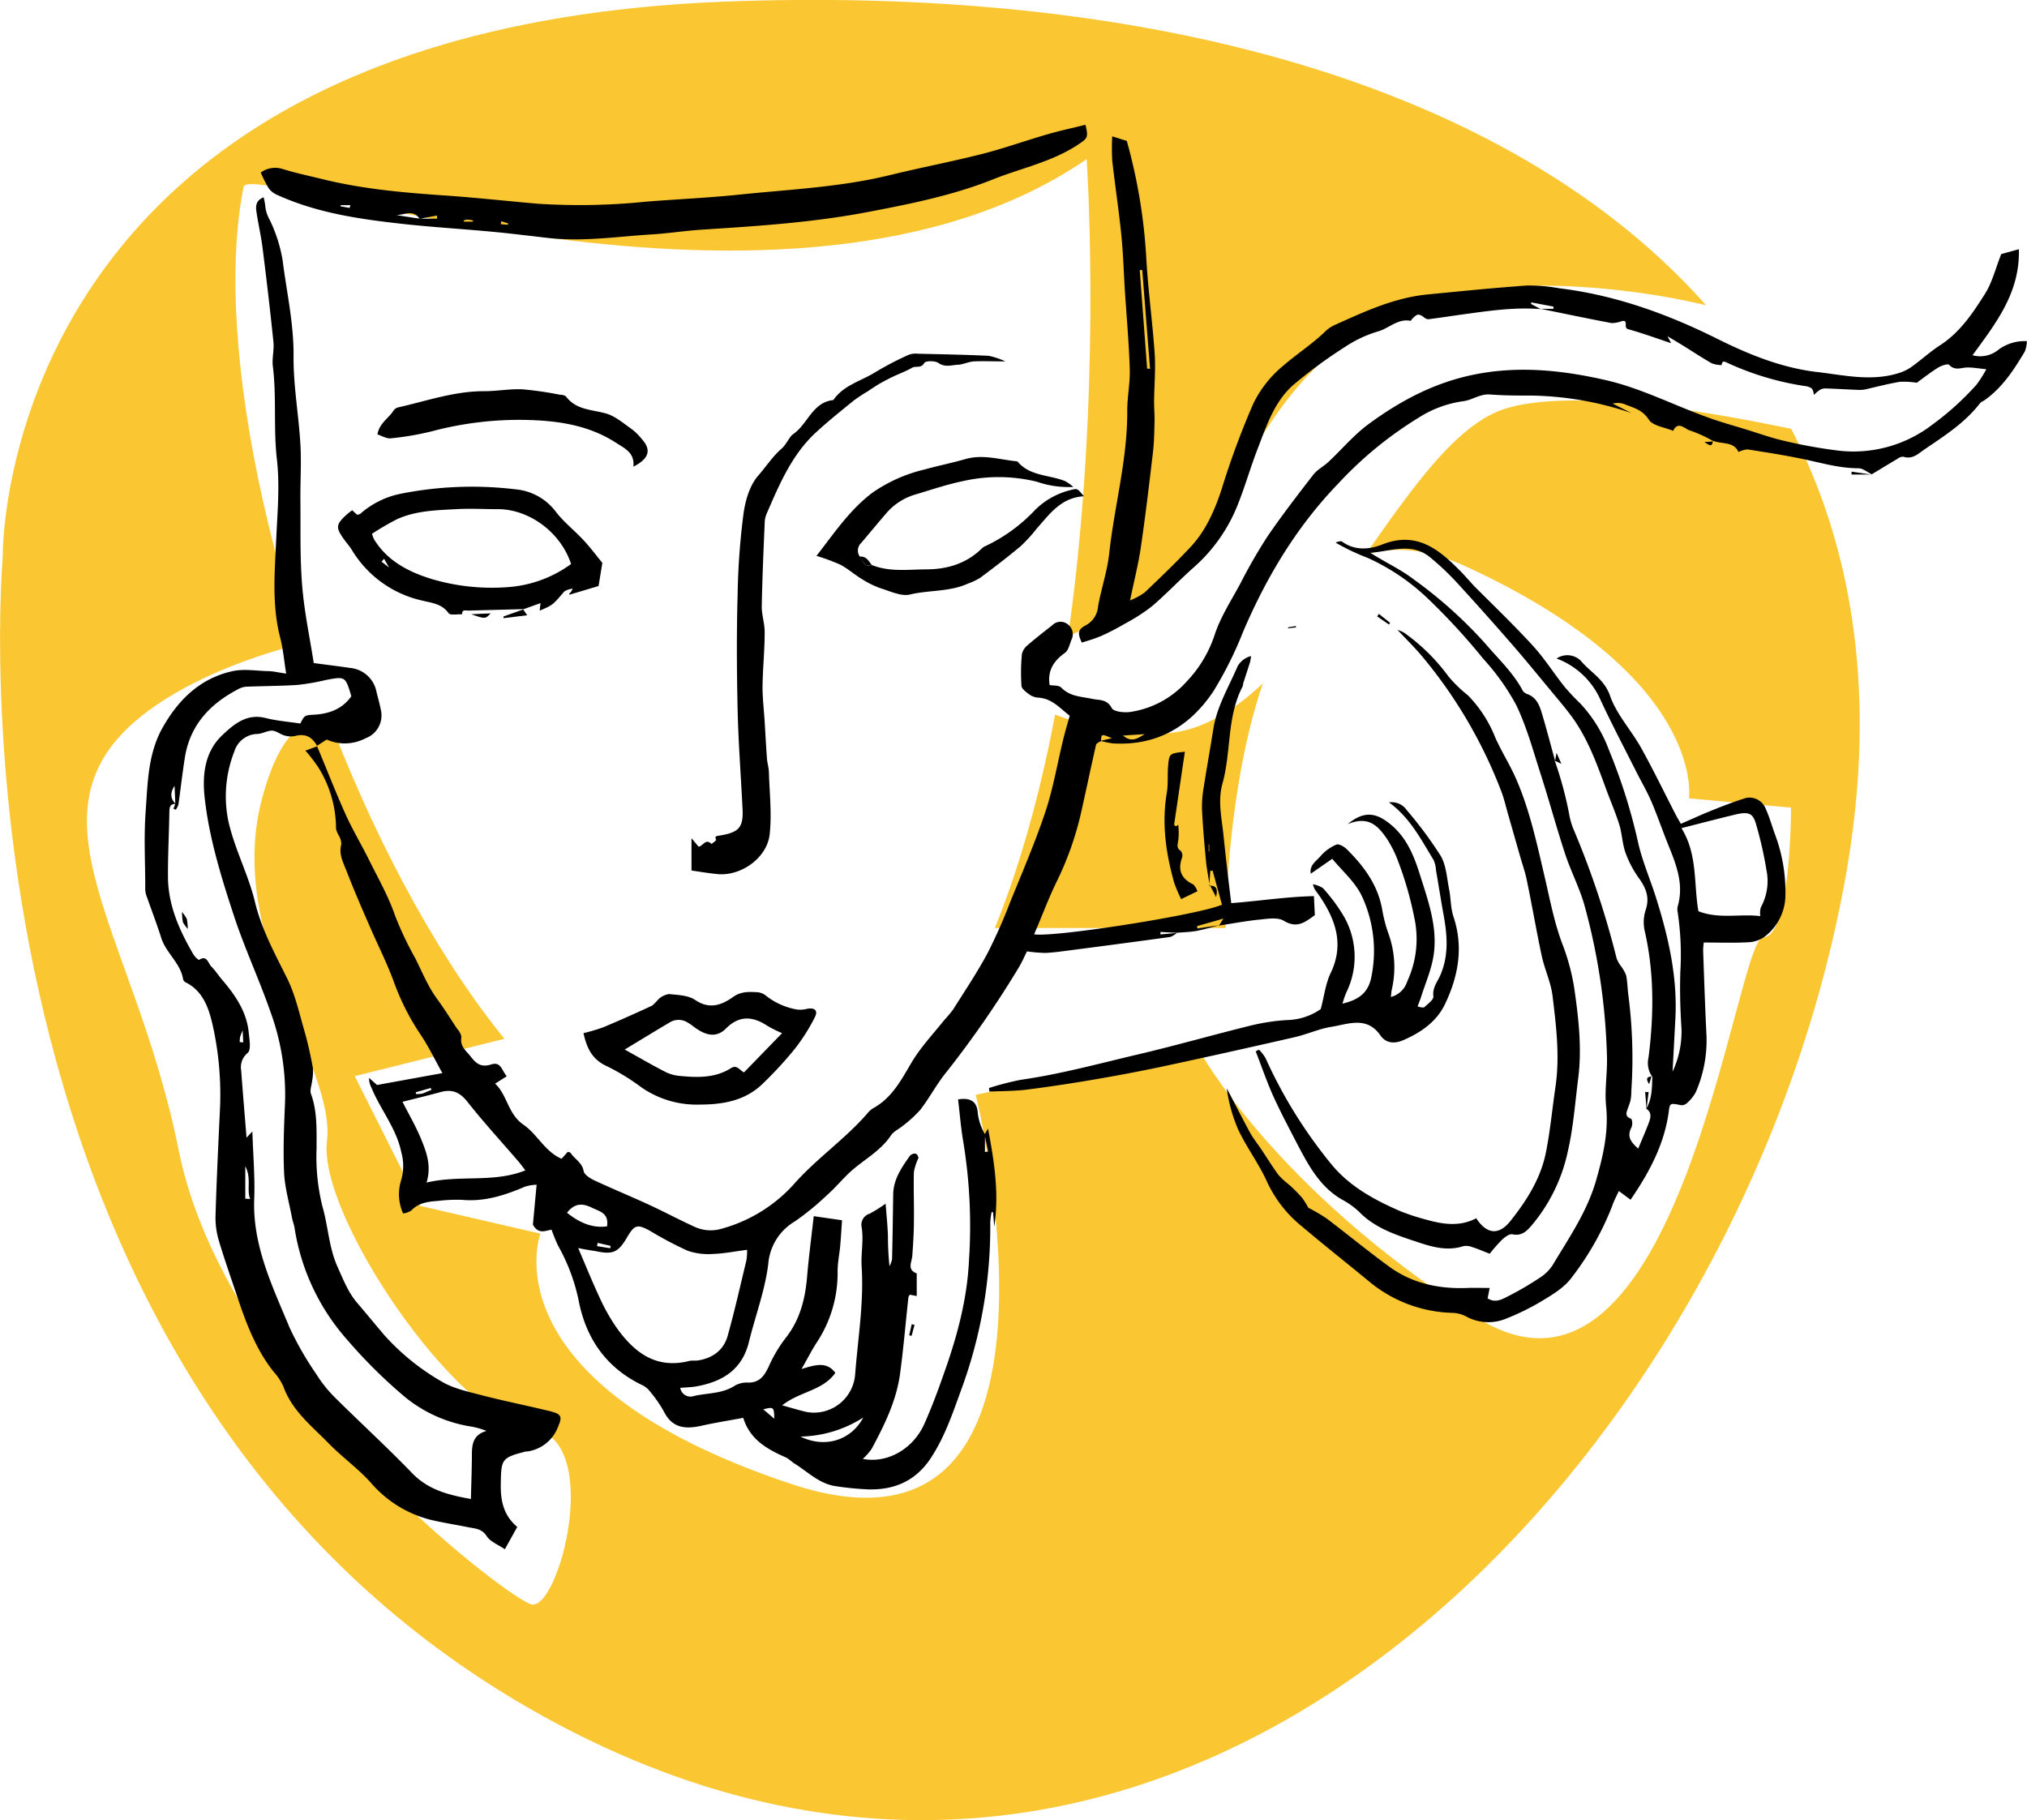
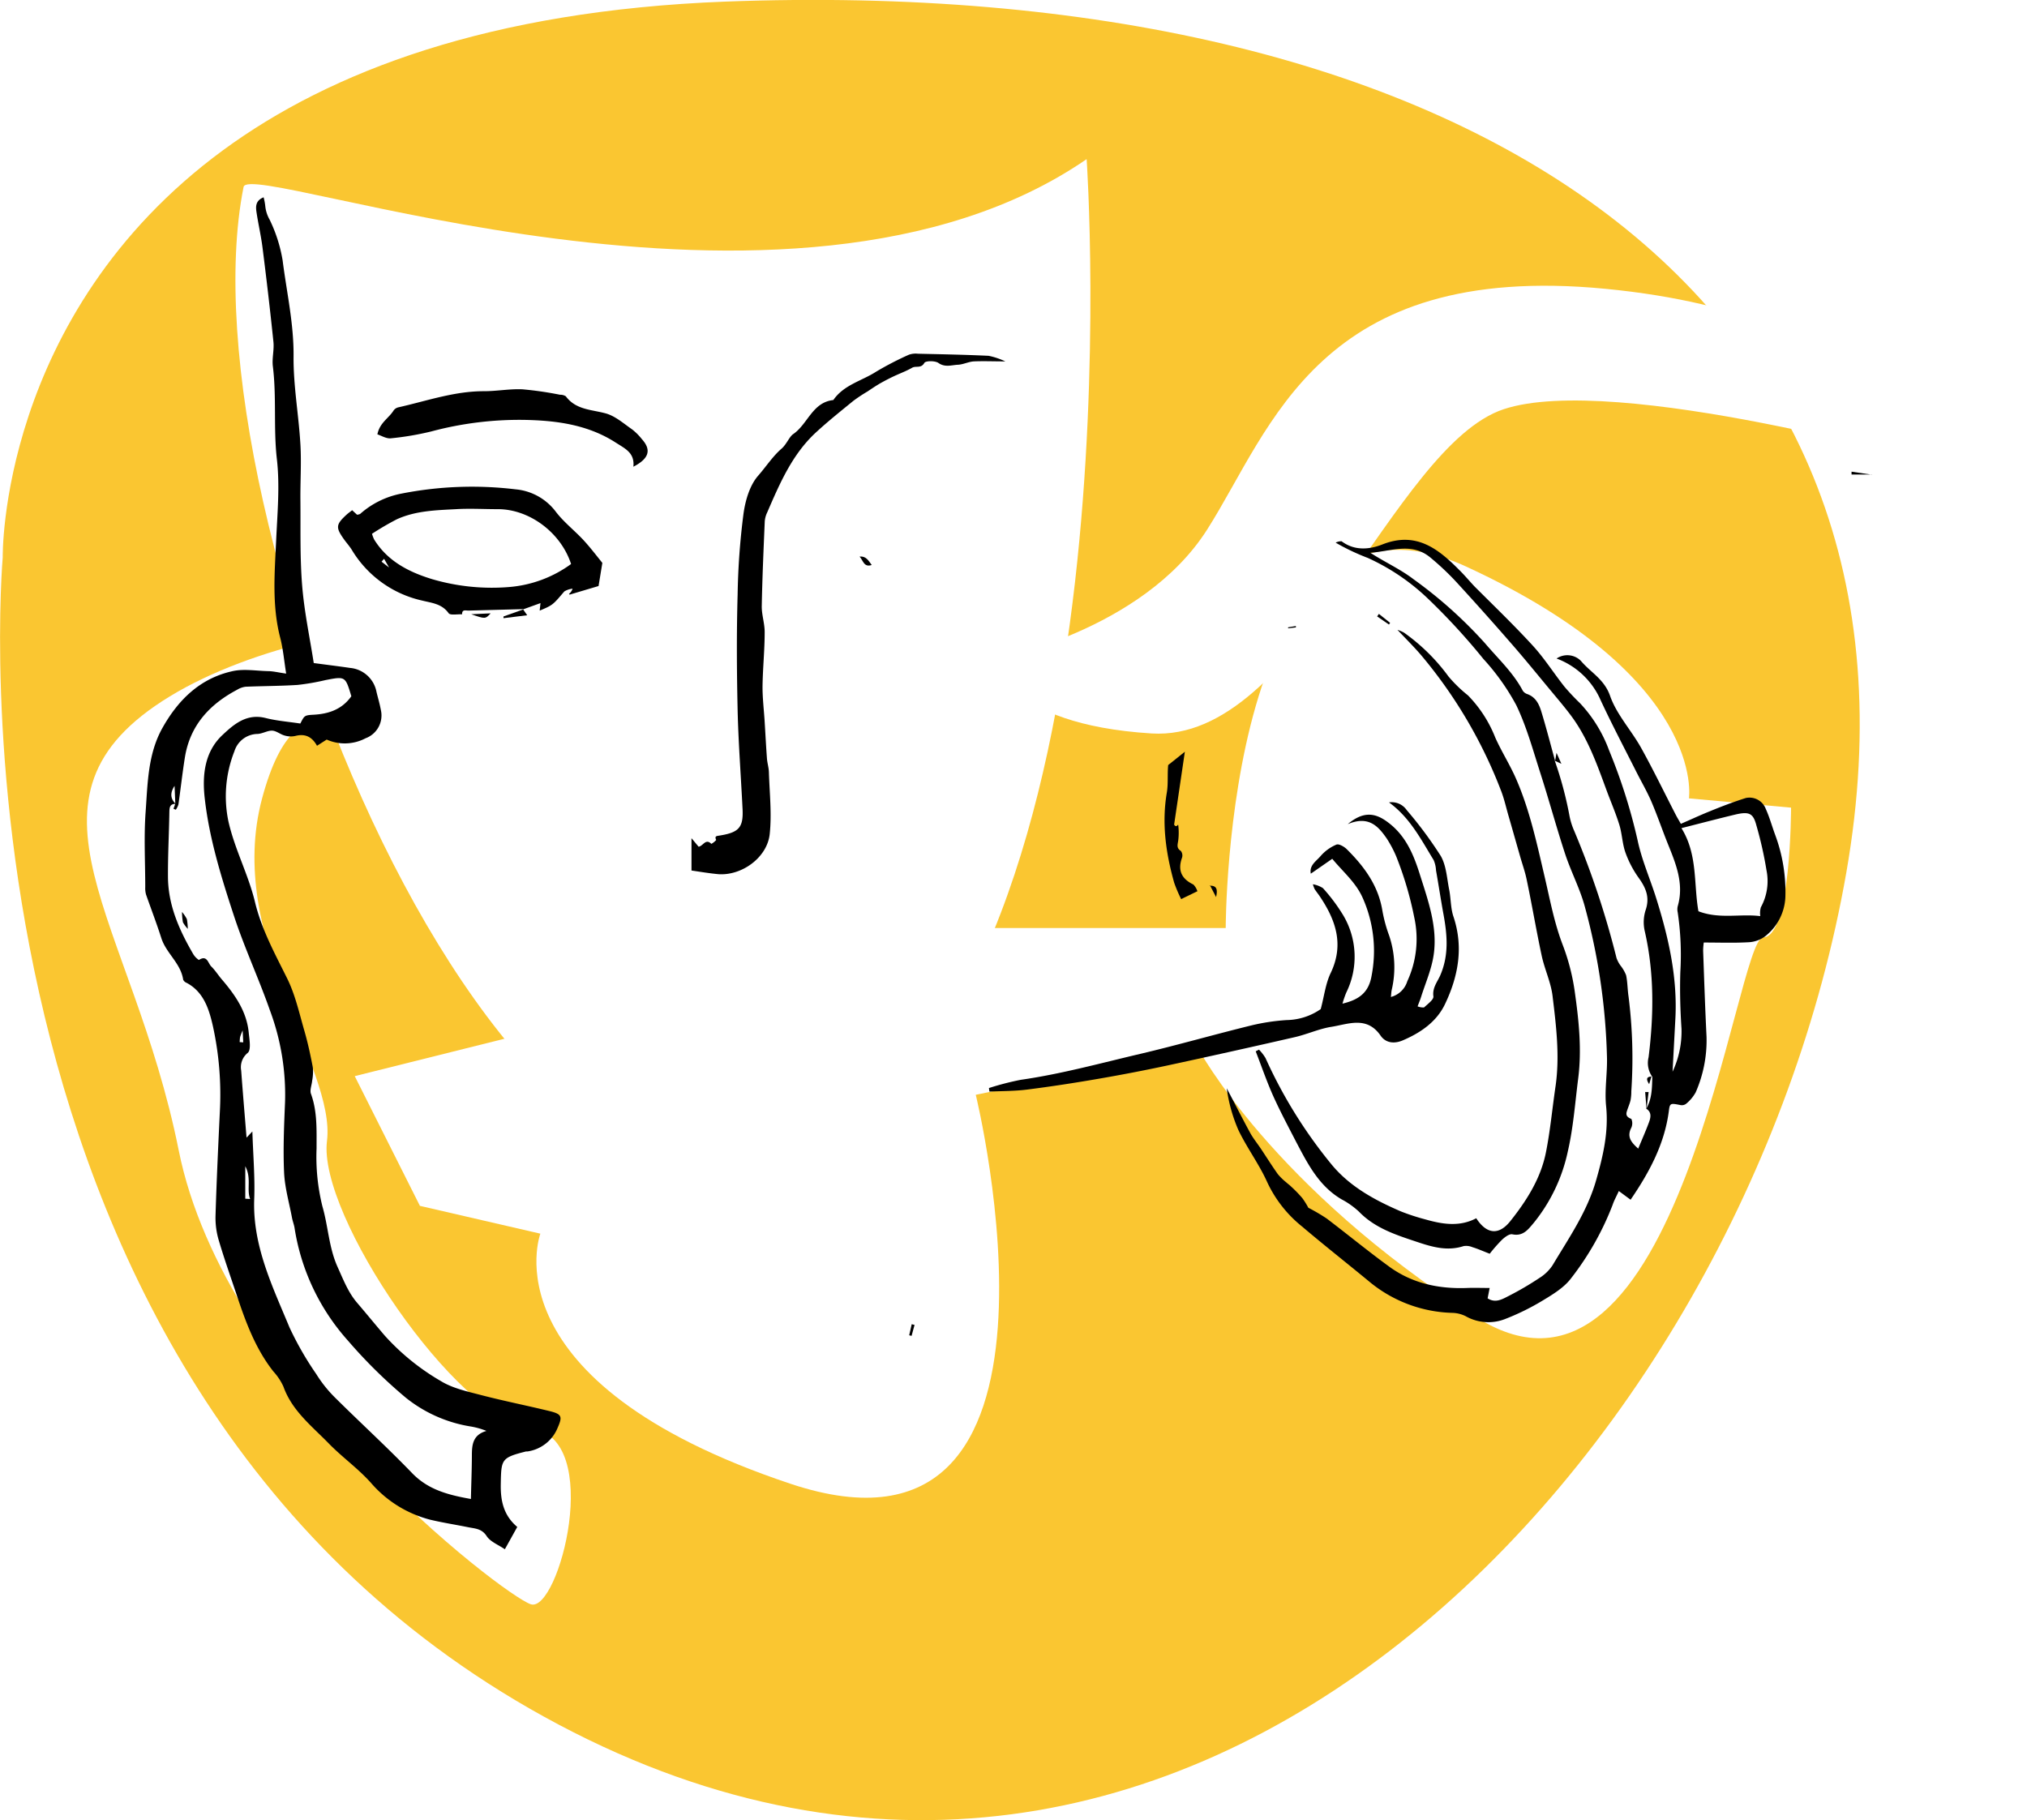
<svg xmlns="http://www.w3.org/2000/svg" id="c6a8412b-f9e9-4a19-aadb-84ccb396c79a" data-name="Calque 1" viewBox="0 0 416.84 374.35">
  <defs>
    <style>.\32 3add283-2361-4955-abb4-c7a319c7c45c{fill:#fac631;}.\35 d7dba11-aa9b-43e9-9382-2d026fea7588{fill:#fff;}</style>
  </defs>
  <title>specificite-sport-spectacle</title>
  <path class="23add283-2361-4955-abb4-c7a319c7c45c" d="M4.66,120.33S3.78,70.47,50,36.54C72,20.4,104.73,7.86,153.26,6,303.77,0.3,404.75,65.08,383.79,185.1S248.52,429,119,360.38,4.66,120.33,4.66,120.33Z" transform="translate(-4.1 -5.67)" />
  <path class="5d7dba11-aa9b-43e9-9382-2d026fea7588" d="M54.19,44.12c1.18-5.91,112.41,36.2,173.37-5.72,0,0,11.43,163.85-53.35,203.86S40.86,110.8,54.19,44.12Z" transform="translate(-4.1 -5.67)" />
  <path class="5d7dba11-aa9b-43e9-9382-2d026fea7588" d="M208.51,141.28s30.48-5.72,43.82-26.67,22.86-55.25,81.92-49.54,68.59,36.2,68.59,36.2S336.16,82.22,313.3,89.84s-41.91,68.59-72.4,66.68S208.51,141.28,208.51,141.28Z" transform="translate(-4.1 -5.67)" />
  <path class="5d7dba11-aa9b-43e9-9382-2d026fea7588" d="M199,196.54h57.16s0-97.17,49.54-74.3,45.72,47.63,45.72,47.63l21,1.91s0,26.67-5.72,26.67-17.15,104.79-59.06,78.11-57.16-55.25-57.16-55.25l-45.72,9.53s24.77,101-38.1,80-51.44-51.44-51.44-51.44l-24.77-5.72L77.05,227Z" transform="translate(-4.1 -5.67)" />
  <path class="5d7dba11-aa9b-43e9-9382-2d026fea7588" d="M79,160.34s-13.34-19.05-21,9.53,15.24,55.25,13.34,70.49S98,297.51,113.25,299.42s5.72,38.1,0,36.2-62.87-45.72-72.4-93.36S4.66,169.86,39,148.91,145.64,127.95,79,160.34Z" transform="translate(-4.1 -5.67)" />
-   <path d="M347.76,76.25c-3-1-5.89-2.05-8.88-2.89-1-.29.21-1.93-1.24-1.65a6.29,6.29,0,0,1-2.12.41c-4.89-.92-9.76-1.95-14.63-2.94h2.67l0-.45L319,67.86l-0.06.32,2,1.07c-5.18-.43-10.29.3-15.4,1-2.6.35-5.19,0.77-7.8,1.09a2.22,2.22,0,0,1-1-.56c-1-.61-1.17-0.57-2.23.46a2.36,2.36,0,0,1-.31.42c-2.63-.53-4.44,1.53-6.71,2.17A25,25,0,0,0,280.73,77a96.08,96.08,0,0,0-10.65,7.83c-3.92,3.43-5.52,8.4-7.34,13.11-1.44,3.71-2.53,7.56-4,11.27a33.59,33.59,0,0,1-9.07,13.08c-3,2.64-5.7,5.54-8.72,8.11a38.1,38.1,0,0,1-5.57,3.57,47,47,0,0,1-4.7,2.44c-1.32.58-2.73,1-4.11,1.42-0.87-1.83-.87-2.67.74-3.51a4.87,4.87,0,0,0,2.61-4c0.66-3.62,1.88-7.16,2.28-10.8,1.07-9.82,3.78-19.42,3.71-29.39,0-2.83.6-5.68,0.52-8.51-0.17-5.36-.64-10.7-1-16.06-0.24-3.87-.35-7.75-0.74-11.61-0.52-5.11-1.3-10.2-1.87-15.31a46.81,46.81,0,0,1,0-4.93l3,0.94a112.39,112.39,0,0,1,4,24c0.36,6.6,1.29,13.17,1.73,19.76,0.22,3.24-.09,6.52-0.12,9.78,0,1.46.13,2.92,0.09,4.38-0.05,2.1-.09,4.21-0.34,6.29-0.76,6.46-1.53,12.92-2.47,19.36-0.51,3.5-1.4,6.94-2.22,10.94a14.6,14.6,0,0,0,3-1.63c3.24-3.09,6.48-6.18,9.53-9.46s4.91-7.5,6.33-11.88a168,168,0,0,1,6.44-17.41A23.16,23.16,0,0,1,268,80.88c2.86-2.48,6.09-4.53,8.79-7.2a7.21,7.21,0,0,1,2.13-1.32c6-2.71,12.05-5.48,18.75-6.13s13.63-1.36,20.45-1.84a35.1,35.1,0,0,1,6.57.56c11.54,1.4,22.27,5.27,32.62,10.43,6.51,3.25,13.37,6,20.55,6.81,5.33,0.63,10.85,1.92,16.3.33A9.76,9.76,0,0,0,397,81.26c2.07-1.45,3.93-3.2,6.05-4.57,4.12-2.66,6.75-6.63,9.26-10.6,1.48-2.35,2.16-5.21,3.33-8.16l3.63-1c0.25,8.93-4.72,15.21-9.53,21.8a5.9,5.9,0,0,0,5.35-1.15,9,9,0,0,1,5.82-1.74,6.62,6.62,0,0,1-.4,2.09c-2.27,3.81-4.67,7.54-8.42,10.13a3.27,3.27,0,0,0-.79.51c-3.06,4-7.24,6.68-11.34,9.46-1.36.92-2.53,2.2-4.46,1.57a1.85,1.85,0,0,0-1.15.41c-1.79,1.05-3.55,2.14-5.33,3.21v0c-0.91-.43-1.81-1.23-2.72-1.24-4,0-7.73-1.14-11.56-1.93s-7.51-1.36-11.28-1.95a5.11,5.11,0,0,0-1.86.54c-1-2.29-3.51-1.53-5.31-2.36l0.09,0.1a26.16,26.16,0,0,0-4.75-2.17c-1-.25-2.4-2.09-3.46.07-1.72-.73-4.16-1-5-2.29-1.27-2-3-2.4-4.82-3.12a4,4,0,0,0-2.61-.18l3.86,1.93a67.08,67.08,0,0,0-20.32-3.59c-2.93,0-5.87,0-8.79-.23-2.06-.15-3.65,1.18-5.58,1.4a22.75,22.75,0,0,0-9.05,3.36A78.08,78.08,0,0,0,279.42,105c-8.61,8.9-14.79,19.2-19.63,30.47a77.69,77.69,0,0,1-6.13,12.32c-4.81,7.28-11.64,11.31-20.67,10.78a17.06,17.06,0,0,1-2.56-.53l2.31-.54c-2.16-.93-2.16-0.93-2.22.63a2.24,2.24,0,0,0-1,.62c-1.08,4.71-2.06,9.43-3.12,14.14a65,65,0,0,1-5.06,14.23c-1.69,3.47-3,7.09-4.58,10.71,4.05,0.68,33.91-4,38.63-6.09l-1.92-7-0.48.05-0.21,3.09,0.09-.08c-0.27-1.73-.62-3.45-0.78-5.2-0.34-3.54-.65-7.08-0.81-10.62a23.6,23.6,0,0,1,.4-4.65c0.61-3.93,1.32-7.84,1.94-11.77,0.74-4.66,3.2-8.65,5-12.89a4.48,4.48,0,0,1,2.75-2.07,9,9,0,0,1-.21,1.26c-0.45,1.46-.94,2.92-1.41,4.38a4,4,0,0,1-.11.61c-3.28,6.26-2.32,13.4-4.15,20-1,3.58-.14,7.12.22,10.66,0.47,4.58,1,9.15,1.59,13.91,5.79-.44,11.33-1.32,17-1.44l0.19,3.91c-1.92,1.36-3.59,2.85-6.38,1.16-1.25-.76-3.29-0.42-4.94-0.25-2.81.28-5.6,0.81-8.39,1.23l0.91-1.43-5.44,1.55,0.12,0.47,4.51-.67c-1.58.41-3.15,0.9-4.76,1.19-1.33.24-2.71,0.26-4.07,0.38l-3.31-.17v0.5l3.34-.29a4,4,0,0,1-1.3.81c-6.65.92-13.3,1.8-20,2.67-1.87.24-3.75,0.52-5.63,0.62a29.16,29.16,0,0,1-3.85-.32c-0.52,1-1.09,2.36-1.86,3.59a208.35,208.35,0,0,1-14.69,21.21c-2,2.44-3.45,5.25-5.36,7.74a24.28,24.28,0,0,1-3.65,3.35c-0.79.68-1.89,1.13-2.45,2-2.18,3.26-5.67,5-8.43,7.55-1.61,1.5-3,3.2-4.67,4.67a56,56,0,0,1-6.57,5.39,11.18,11.18,0,0,0-5.53,8.79c-0.67,5.45-2.68,10.74-4,16.12-1.41,5.67-5.47,8.11-10.79,9.06-1,.18-2.09.2-3.31,0.3a2.13,2.13,0,0,0,2.81,1.68c2.83-.66,5.87-0.43,8.46-2.16a5,5,0,0,1,2.73-.6c2.31,0,3.27-1.37,4.15-3.21a28.62,28.62,0,0,1,3.34-5.72c3.06-3.77,4.19-8.11,4.59-12.8,0.34-4.07.88-8.13,1.37-12.5l5.82,0.84c-0.14,2-.23,3.63-0.38,5.29s-0.55,3.54-.53,5.3a25.92,25.92,0,0,1-4.32,14.6c-1,1.53-1.81,3.16-3.1,5.41,3-.94,5.24-1.53,6.95.79-2.56,3.67-7.3,3.81-10.94,6.68,1.91,0.52,3.45,1,5,1.36a8.5,8.5,0,0,0,10-7.56c0.57-7.45,1.83-14.84,1.35-22.36-0.17-2.67.45-5.38,0-8.09a2.37,2.37,0,0,1,1.6-2.75,28.77,28.77,0,0,0,3.33-2.08c0.18,2.33.4,4.44,0.48,6.56a60.09,60.09,0,0,0,.32,6.3,5.07,5.07,0,0,0,.53-1.48c0.11-4.39.16-8.78,0.23-13.17,0-3.13,1.7-5.6,3.4-8,0.26-.37,1.56-1.14,1.81.45l0-.06a10.59,10.59,0,0,0-.95,2.88c-0.1,3.33.05,6.66,0,10,0,2.41-.16,4.82-0.33,7.22-0.1,1.34-1.14,2.86.91,3.65v4.65l-1.41-.28a1.63,1.63,0,0,0-.3.52c-0.57,5.2-1,10.41-1.7,15.6-0.73,5.63-3.21,10.65-5.85,15.57a12.14,12.14,0,0,1-1.83,2.08c5,1,10.3-2,12.62-7.12,1.5-3.35,2.8-6.81,4-10.27,2.71-7.55,4.82-15.28,5.21-23.31a107,107,0,0,0-1.12-24.23c-0.53-3-.75-6-1.12-9,2.46-.42,3.9.37,4.05,2.76a11.32,11.32,0,0,0,1.48,4.41q0,1.82,0,3.63l0.66-.07-0.74-3.49,0.71-1.25c1.33,7,2.31,13.5,1.28,20.2l-0.24-3-0.31,0a14.29,14.29,0,0,0-.27,2.08,97,97,0,0,1-6.08,34.74c-1.69,4.66-3.27,9.31-6,13.53-3.08,4.84-7.54,6.83-13.08,6.66a62,62,0,0,1-6.58-.65c-3.5-.49-5.88-3.08-8.73-4.79a14.77,14.77,0,0,0-1.39-1.05c-3.9-1.71-7.54-3.67-8.94-8.22-3,.57-5.83,1-8.59,1.63-3.25.71-6,.55-7.73-2.94a26.66,26.66,0,0,0-3-4.29,4.06,4.06,0,0,0-1.44-1.12c-7.42-3.56-11.6-9.62-13.1-17.5a39,39,0,0,0-4.2-11.16,34.92,34.92,0,0,1-1.35-3.31c-1.14.12-2.71,1.08-3.84-1.05l0.76-8.21a9.85,9.85,0,0,0-2.34.38c-4.16,1.79-8.36,3.16-13,2.73a32.3,32.3,0,0,0-5,.23c-2,.13-4,0.4-5.46,2a4.39,4.39,0,0,1-1.65.58,9.64,9.64,0,0,1-.36-7,10.43,10.43,0,0,0,0-5.53c-1-5-4.34-8.85-6.18-13.41a3.76,3.76,0,0,1-.45-1.94l1.62,1.45,13.44-2.44c-1.66-3-2.91-5.63-4.54-8A50,50,0,0,1,85,207.35c-1.31-3.53-3-6.91-4.53-10.38-1.75-4-3.53-8.08-5.12-12.19-0.66-1.71-1.63-3.43-1.06-5.46a3.51,3.51,0,0,0-.48-1.74,4.94,4.94,0,0,1-.61-1.46,23.69,23.69,0,0,0-3.75-12.79,34.13,34.13,0,0,0-2.55-3.28l2.48-.9-0.12-.09c2,4.72,3.83,9.49,5.93,14.15,1.46,3.23,3.3,6.28,4.87,9.46,1.85,3.72,3.94,7.38,5.27,11.29a70,70,0,0,0,4.21,8.88c1.39,2.77,2.54,5.65,4.38,8.19,1.47,2,2.82,4.16,4.2,6.26a3.21,3.21,0,0,1,.87,1.64c-0.37,2,1,2.85,2,4.16,1.22,1.58,2.27,2.1,4.19,1.49s2.12,1.26,3.13,2.45l-2.39,1.51c2.55,2.41,2.61,6.24,5.84,8.46,2.83,1.94,4.38,5.51,7.82,7l1.26-1.41a1.2,1.2,0,0,1,.57.16c0.82,1.29,2.4,2,2.71,3.77,0.13,0.77,1.36,1.52,2.25,1.94,3.71,1.73,7.49,3.28,11.21,5,3.12,1.44,6.15,3.06,9.27,4.49a7.94,7.94,0,0,0,5.77.4,31,31,0,0,0,14.62-9c4.7-5.36,10.59-9.34,15.22-14.67a4.6,4.6,0,0,1,1.17-1.06c4-2.18,5.88-6,8.09-9.69,1.82-3,4.34-5.67,6.57-8.47a26.12,26.12,0,0,0,1.81-2.16c2.41-3.83,4.94-7.59,7.07-11.57a109.43,109.43,0,0,0,4.71-10.63c2.49-6.13,5.12-12.23,7.21-18.51,1.59-4.78,2.43-9.8,3.62-14.71,0.4-1.63.87-3.24,1.37-5-2-1.54-3.65-3.58-6.53-3.73a3.41,3.41,0,0,1-1.76-.64c-0.65-.48-1.58-1.14-1.63-1.78a40.52,40.52,0,0,1,.08-6.45,3.15,3.15,0,0,1,1.1-1.84c1.66-1.45,3.4-2.8,5.14-4.16a2.37,2.37,0,0,1,3.18-.22,2.52,2.52,0,0,1,.81,3.13c-0.41.95-.63,2.23-1.36,2.75-2.35,1.66-3.63,3.69-3.16,6.63,0.7,0.13,1.88,0,2.39.52,1.8,1.86,4.15,1.84,6.38,2.32,1.42,0.31,3,0,4,1.88,0.38,0.75,2.55,1,3.8.81a19.28,19.28,0,0,0,11.6-6.25,25.41,25.41,0,0,0,5.73-9.5c1.2-3.73,3.43-7.14,5.31-10.64a108,108,0,0,1,5.55-9.65c3-4.4,6.26-8.62,9.52-12.83,0.8-1,2.1-1.66,3.07-2.57,2.74-2.57,5.19-5.51,8.18-7.72,6.7-4.94,13.9-8.74,22.32-10.34,9.08-1.73,18-.71,26.64,1.28,7,1.61,13.61,5,20.43,7.48,2.65,1,5.38,1.74,8.08,2.57s5.39,1.8,8.15,2.43a102.38,102.38,0,0,0,11.15,2A26.58,26.58,0,0,0,401.48,93a57.53,57.53,0,0,0,9.1-8.24,26.76,26.76,0,0,0,2-3.15c-1.5-.15-2.71-0.37-3.92-0.36s-2.53.75-3.73-.54c-0.27-.29-1.61.16-2.27,0.57-1.6,1-3.1,2.18-4.39,3.11a16.54,16.54,0,0,0-3.49-.19c-2.36.4-4.67,1-7,1.54a6.18,6.18,0,0,1-1.53.12c-2.27-.09-4.53-0.23-6.8-0.3a2.22,2.22,0,0,0-1.17.34,8.76,8.76,0,0,0-1.16,1,2.93,2.93,0,0,0-.4-1.3,2.85,2.85,0,0,0-1.46-.53,58.83,58.83,0,0,1-15.84-4.73c-0.63-.29-1.14-0.64-1.27.42a6.07,6.07,0,0,1-2-.35c-2-1.13-3.89-2.38-5.82-3.59l-3.32-2ZM123,262.36c1.5,3.49,2.86,6.87,4.4,10.17a39.58,39.58,0,0,0,3.35,6c3.65,5.2,8.15,8.8,15.1,7.05,0.6-.15,1.26,0,1.88-0.12,2.94-.49,5.16-2.09,6-5,1.44-5.16,2.62-10.4,3.87-15.61a12.53,12.53,0,0,0,.14-2.13c-2.5.32-4.76,0.78-7,.85a13.06,13.06,0,0,1-5.24-.66,77.16,77.16,0,0,1-7.7-4.07c-2.64-1.45-3.21-1.3-4.73,1.29-1.85,3.17-2.95,3.63-6.57,2.84C125.19,262.79,124,262.57,123,262.36ZM86.87,232.28c1.28,2.53,2.76,5.05,3.86,7.74s2.12,5.47,1.09,8.87c6.92-1.64,13.78.12,20.32-2.51-0.6-.76-1-1.36-1.5-1.91-3.49-4.06-7.11-8-10.43-12.21-1.54-1.94-3.11-2.62-5.43-2C92.08,231,89.35,231.65,86.87,232.28ZM120.7,255.1c2.53,2,5.12,3.21,8.23,2.8,0.42-2.72-1.46-3.05-3.07-3.82C124,253.16,122.35,253,120.7,255.1Zm60.91,42.12a24.69,24.69,0,0,1-12.9,3.91C173.71,303.59,179.12,301.93,181.62,297.22ZM240,81.48l0.6,0.06L239,61.21l-0.52,0Zm-0.49,75.18-4.46.29C236.86,158.53,238.23,157.42,239.51,156.65Zm-76.18,140.8c-0.06-2.42-.11-2.47-2.27-1.93ZM89.59,230.32l0.07,0.36a6.81,6.81,0,0,0,1.2-.07,7.85,7.85,0,0,0,1.16-.46l0.8-.32-0.14-.39Zm40,32.08,0.09-.48-2.68-.63-0.13.67Zm123.17-83.06h-0.1v1.46h0.1v-1.46Z" transform="translate(-4.1 -5.67)" />
  <path d="M69.35,159.16c-1-1.86-2.39-2.69-4.55-2.12a4.41,4.41,0,0,1-2.19-.1c-0.9-.25-1.73-1-2.62-1s-1.92.62-2.9,0.68a5.06,5.06,0,0,0-4.78,3.55,25.18,25.18,0,0,0-1.24,14.42c1.29,5.74,4.09,10.9,5.46,16.58s4.09,10.62,6.63,15.75c1.66,3.35,2.48,7.13,3.53,10.75,0.72,2.49,1.26,5,1.75,7.58a10.17,10.17,0,0,1-.15,2.71c-0.08.9-.52,1.92-0.24,2.68,1.33,3.67,1.14,7.47,1.15,11.23a42.31,42.31,0,0,0,1.2,11.91c1.2,4.12,1.32,8.5,3.14,12.51,1.16,2.56,2.15,5.17,4,7.33s3.78,4.53,5.7,6.77a47.85,47.85,0,0,0,11.49,9.31c2.43,1.5,5.45,2.15,8.28,2.89,4.68,1.22,9.44,2.16,14.14,3.31,2.53,0.62,2.63,1.14,1.61,3.46a7.93,7.93,0,0,1-6.16,4.83c-0.1,0-.21,0-0.31,0-5.12,1.29-5.12,1.61-5.21,6.77-0.06,3.49.63,6.42,3.39,8.76l-2.55,4.59c-1.35-.93-3-1.55-3.75-2.72-1-1.54-2.38-1.53-3.77-1.81-2.57-.52-5.16-0.92-7.71-1.52a23.94,23.94,0,0,1-12.29-7.59c-2.68-3-5.91-5.27-8.67-8.1-3.5-3.6-7.57-6.73-9.35-11.73a12,12,0,0,0-2.07-3.11c-3.71-4.72-5.72-10.25-7.58-15.85-1.23-3.68-2.53-7.34-3.63-11.07a16.19,16.19,0,0,1-.68-5c0.21-7.16.55-14.32,0.89-21.47a65.67,65.67,0,0,0-1.41-17.54c-0.76-3.37-1.83-7.11-5.45-9a1.27,1.27,0,0,1-.68-0.63c-0.49-3.38-3.49-5.43-4.49-8.55s-2.11-6-3.14-8.94a4.88,4.88,0,0,1-.17-1.55c0-5.17-.3-10.36.08-15.51,0.42-5.84.45-11.84,3.43-17.19,3.26-5.83,7.78-10.27,14.48-11.73,2.28-.5,4.78-0.06,7.18,0,1.13,0,2.26.3,3.81,0.51-0.43-2.66-.62-5-1.21-7.32-1.74-6.65-1.16-13.36-.85-20.09,0.25-5.56.78-11.2,0.15-16.68C60.31,93.79,61,87.38,60.21,81c-0.2-1.64.29-3.37,0.12-5-0.66-6.44-1.42-12.88-2.23-19.3-0.31-2.5-.9-5-1.26-7.45-0.16-1.11-.2-2.33,1.47-3a11.49,11.49,0,0,1,.34,1.8,7.06,7.06,0,0,0,.9,2.8,30.55,30.55,0,0,1,2.67,8.37c0.83,6.56,2.31,13,2.25,19.73C64.41,85,65.53,91,65.88,97.11c0.22,3.88-.05,7.79,0,11.68,0.05,5.79-.11,11.61.36,17.37,0.44,5.41,1.59,10.76,2.38,15.88,2.82,0.38,5.14.66,7.45,1A6.09,6.09,0,0,1,81.53,148c0.3,1.23.66,2.44,0.89,3.68a5,5,0,0,1-3.14,5.83,9.19,9.19,0,0,1-8,.27l-2,1.28ZM40.24,171c-1.17,0-1.29.67-1.31,1.64-0.07,4.42-.31,8.83-0.29,13.25,0,5.85,2.28,11,5.19,16A3.89,3.89,0,0,0,45,203.11c1.69-1.11,1.88.67,2.54,1.33,0.82,0.8,1.44,1.81,2.19,2.68,2.73,3.19,5.1,6.59,5.52,10.92,0.14,1.42.53,3.55-.2,4.17a3.78,3.78,0,0,0-1.35,3.65c0.34,4.67.74,9.33,1.1,13.79L56,238.38c0.15,4.91.55,9.4,0.38,13.87-0.37,9.62,3.76,18,7.26,26.45a65.45,65.45,0,0,0,5.5,9.58,26.57,26.57,0,0,0,3.7,4.68c5.3,5.27,10.82,10.31,16,15.68,3.31,3.43,7.39,4.49,12.1,5.33,0.07-3.17.19-6.07,0.2-9,0-2.2.22-4.21,3-5a15.63,15.63,0,0,0-3.16-.9,28.51,28.51,0,0,1-13.4-5.91,102.36,102.36,0,0,1-11.91-11.74,45.1,45.1,0,0,1-11-23.22c-0.12-.71-0.4-1.4-0.53-2.11-0.58-3.09-1.48-6.18-1.62-9.29-0.22-4.83,0-9.69.2-14.53a49.61,49.61,0,0,0-3.13-18.85c-2.28-6.51-5.22-12.81-7.37-19.36-2.58-7.86-5.06-15.83-6-24.06-0.55-4.62-.16-9.6,3.61-13.14,2.39-2.25,5-4.5,8.91-3.51,2.29,0.58,4.69.76,7.12,1.13,0.83-1.61.82-1.71,2.73-1.81,3.15-.17,5.86-1.12,7.76-3.8-1.23-4.12-1.23-4.11-5.29-3.33a47.43,47.43,0,0,1-5.76,1c-3.56.23-7.13,0.22-10.69,0.37a4.41,4.41,0,0,0-1.76.63c-5.67,3-9.68,7.35-10.73,13.91-0.51,3.22-.87,6.46-1.33,9.68a3.86,3.86,0,0,1-.54,1.08L39.77,172a10.41,10.41,0,0,0,.38-1.07L40,167.3C39.1,168.66,39.06,169.91,40.24,171Zm14.3,81.21,1,0.06c-0.77-2,.33-4.23-1-6.74v6.67ZM53.39,220l0.73,0.05L54,217.6a11.15,11.15,0,0,0-.53,1.38A8.09,8.09,0,0,0,53.39,220Z" transform="translate(-4.1 -5.67)" />
  <path d="M348.05,226.09a19.47,19.47,0,0,0,1.84-8.85c-0.26-3.88-.36-7.78-0.24-11.67a59.37,59.37,0,0,0-.54-12.26,2.87,2.87,0,0,1,0-1.24c1.36-4.68-.41-8.83-2.09-13-1.13-2.83-2.12-5.73-3.32-8.53-0.91-2.11-2.08-4.11-3.12-6.17-2.46-4.88-5-9.71-7.31-14.67a15.93,15.93,0,0,0-9.07-8.59,3.93,3.93,0,0,1,5,.48c2,2.38,4.8,3.76,6,7.19,1.34,3.85,4.37,7.08,6.4,10.73,2.5,4.5,4.74,9.14,7.1,13.72,0.29,0.56.61,1.09,1.06,1.88,2.06-.89,4-1.8,6-2.6,2.43-1,4.86-1.92,7.35-2.71a3.57,3.57,0,0,1,4.1,2.22c0.78,1.71,1.28,3.55,1.93,5.32a33.69,33.69,0,0,1,2.11,12.87,10.82,10.82,0,0,1-4.22,8.08,6.24,6.24,0,0,1-3.5,1.18c-2.93.16-5.88,0.05-9.06,0.05a12.29,12.29,0,0,0-.13,1.72c0.21,5.9.41,11.8,0.7,17.7a26.63,26.63,0,0,1-2.23,11.39,8.11,8.11,0,0,1-2,2.38,1.46,1.46,0,0,1-1.14.24c-2-.39-2.17-0.44-2.37,1.13-0.87,6.89-4.06,12.75-7.88,18.34L337,250.63c-0.52,1.16-1,2-1.26,2.81a58.92,58.92,0,0,1-8.52,15.09c-1.44,1.94-3.75,3.34-5.89,4.63A49.39,49.39,0,0,1,313.5,277a9.46,9.46,0,0,1-8-.63,6.49,6.49,0,0,0-2.7-.68,27.89,27.89,0,0,1-17.31-6.59c-4.54-3.74-9.16-7.38-13.64-11.18a25.5,25.5,0,0,1-7.15-9.1c-1.66-3.72-4.18-7.06-5.94-10.75a32.27,32.27,0,0,1-2.39-8.57c1.59,3,3.15,6.1,4.79,9.11,0.64,1.18,1.51,2.24,2.26,3.36,1.15,1.73,2.26,3.5,3.46,5.19a12.11,12.11,0,0,0,1.72,1.68c0.32,0.3.69,0.55,1,.86a27.39,27.39,0,0,1,2.3,2.37,15.51,15.51,0,0,1,1.25,2,39.11,39.11,0,0,1,3.77,2.21c4.35,3.3,8.57,6.78,13,10,4.71,3.38,10.13,4.51,15.88,4.29,1.47-.06,2.94,0,4.64,0l-0.42,2.13c1.66,1.07,3.1.13,4.41-.53a62.88,62.88,0,0,0,6.26-3.67,8.77,8.77,0,0,0,2.69-2.61c3.38-5.67,7.16-11.07,9-17.64,1.43-5,2.55-9.89,2-15.16-0.32-3.22.25-6.51,0.19-9.77a129.3,129.3,0,0,0-4.55-31.14c-1-3.74-2.87-7.24-4.08-10.94-1.8-5.49-3.31-11.08-5.08-16.58-1.51-4.7-2.82-9.52-4.94-13.94a46.85,46.85,0,0,0-6.76-9.51,133.68,133.68,0,0,0-11.52-12.52,44.38,44.38,0,0,0-12.26-8.27,45.9,45.9,0,0,1-6.61-3.14A2.35,2.35,0,0,1,280,117c2.67,2,5.73,1.69,8.37.65,7.05-2.79,11.62,1,16,5.43,1,1,2,2.2,3,3.25,4,4,8.1,7.94,11.93,12.12,2.39,2.61,4.31,5.66,6.52,8.45a46.39,46.39,0,0,0,3.22,3.42A28.55,28.55,0,0,1,335,160a115.07,115.07,0,0,1,5.88,18.57c0.84,3.95,2.5,7.72,3.73,11.59,2.61,8.26,4.53,16.64,4,25.4Zm-4.33.86,0.1,0.09a4.87,4.87,0,0,1-.7-3.92c1.09-8.72,1.18-17.4-.8-26a8.15,8.15,0,0,1,.19-4.26c0.9-2.62.06-4.58-1.43-6.65a21.21,21.21,0,0,1-2.71-5.17c-0.65-1.81-.69-3.84-1.25-5.69-0.73-2.38-1.73-4.68-2.59-7-2-5.43-3.9-10.9-7.43-15.59-1.2-1.6-2.5-3.13-3.77-4.66-2.89-3.47-5.74-7-8.7-10.37q-5.48-6.3-11.14-12.46a55.81,55.81,0,0,0-5.23-4.92c-3.9-3.26-8.2-1.24-12.37-1,3,1.95,6.18,3.37,8.89,5.45A91.34,91.34,0,0,1,309.51,138c2.69,3.17,5.77,6,7.74,9.73a1.81,1.81,0,0,0,.95.7c1.8,0.66,2.46,2.2,2.94,3.84,1,3.29,1.84,6.59,2.76,9.89l-0.09-.08a76.65,76.65,0,0,1,3,11.14,14.25,14.25,0,0,0,1,3.3,178.62,178.62,0,0,1,8.72,26.2,6.36,6.36,0,0,0,.81,1.53,7.65,7.65,0,0,1,1.16,2c0.3,1.43.28,2.92,0.5,4.37a101.16,101.16,0,0,1,.57,19.48,9.81,9.81,0,0,1-.16,1.87c-0.19.8-.55,1.55-0.78,2.34s0.16,1.19.95,1.49a2.26,2.26,0,0,1,0,1.79c-1,1.92,0,3.05,1.41,4.32,0.79-1.93,1.56-3.65,2.21-5.41,0.37-1,.6-2.07-0.56-2.81h0c1.19-2,1.19-4.32,1.25-6.58A0.58,0.58,0,0,0,343.73,227Zm6.13-51c3.41,5.45,2.52,11.52,3.52,17.14,4.32,1.66,8.53.48,12.72,1a4.43,4.43,0,0,1,.12-1.82,11.17,11.17,0,0,0,1.16-7.6,78.57,78.57,0,0,0-2.07-9.21c-0.65-2.48-1.44-2.91-4.18-2.3C357.62,174,354.14,174.91,349.86,176Z" transform="translate(-4.1 -5.67)" />
-   <path d="M57.72,41.16a5,5,0,0,1,4.38-.77c2.71,0.85,5.5,1.43,8.26,2.11,8.31,2.06,16.79,2.8,25.3,3.38,6.3,0.43,12.58,1.13,18.88,1.68a133.32,133.32,0,0,0,22.38-.41c6.36-.51,12.74-0.78,19.08-1.44,10.36-1.08,20.81-1.52,31-4,6.33-1.56,12.75-2.77,19.07-4.38,4.58-1.16,9-2.77,13.58-4.08,2.53-.73,5.12-1.28,7.67-1.92,0.65,2.66.4,2.8-1.55,4.1-5.36,3.55-11.63,4.8-17.46,7.13-8.35,3.33-17.15,5.08-25.93,6.75-11.19,2.13-22.54,2.86-33.89,3.59-3.56.23-7.11,0.8-10.67,1-6.92.44-13.83,1.5-20.8,0.73-3.87-.43-7.73-0.93-11.61-1.29-5.86-.55-11.74-0.91-17.6-1.52-9.22-1-18.38-2.23-26.92-6.16a4,4,0,0,1-1.61-1.39A28.79,28.79,0,0,1,57.72,41.16Zm32.69,9.48H94L93.95,50l-3.55.67c-1.34-2-3.18-.75-4.81-0.78C87.19,50.16,88.79,50.41,90.42,50.64ZM76,48.43l0.15-.56h-2l0,0.24Zm25.36,2.83,0-.25a8.67,8.67,0,0,0-1.15-.17,3.07,3.07,0,0,0-.78.19l0.1,0.23h1.81Zm5.85-.09-0.14.61,1.51,0.11,0-.27Z" transform="translate(-4.1 -5.67)" />
  <path d="M281.25,175.18c3.19-2.7,5.61-2.3,8-.58,4,2.84,5.61,7,6.93,11.22,1.66,5.24,3.58,10.63,2.74,16.27-0.44,3-1.7,5.8-2.6,8.68-0.18.56-.41,1.1-0.7,1.88a3,3,0,0,0,1.33.22c0.74-.7,2-1.6,1.92-2.27-0.25-1.77.83-3,1.4-4.31,1.82-4.18,1.45-8.33.67-12.59-0.55-3-1-6-1.53-9a6.17,6.17,0,0,0-.49-2.14c-2.59-4.23-4.87-8.73-9.18-11.86a3.75,3.75,0,0,1,3.64,1.58,82.59,82.59,0,0,1,7,9.43c1.15,2,1.26,4.57,1.73,6.91,0.37,1.84.29,3.81,0.88,5.56,2.11,6.29,1,12.28-1.73,18-1.72,3.63-5,5.89-8.68,7.46-1.72.74-3.51,0.59-4.59-1-2.83-4.06-6.62-2.33-10.11-1.78-2.56.41-5,1.55-7.55,2.13q-13.07,3-26.17,5.82-7.1,1.52-14.26,2.75c-4.86.84-9.74,1.59-14.63,2.21-2.54.32-5.13,0.29-7.7,0.41l-0.1-.73a57.52,57.52,0,0,1,6.53-1.69c8.32-1.19,16.4-3.42,24.55-5.33,7.69-1.81,15.28-4,23-5.89a42.46,42.46,0,0,1,7.15-1.07,12.57,12.57,0,0,0,7-2.26c0.73-2.72,1-5.29,2.09-7.51,2.73-5.8,1-10.78-2.25-15.63-0.35-.52-0.74-1-1.09-1.53a6.24,6.24,0,0,1-.36-1,5.47,5.47,0,0,1,2.06.79,36.72,36.72,0,0,1,4.13,5.51,16.68,16.68,0,0,1,.66,16,21.85,21.85,0,0,0-.77,2.25c3.43-.81,5.42-2.29,6-5.79a26.71,26.71,0,0,0-1.86-16c-1.4-3.15-4-5.29-6.24-8l-4.41,3.06c-0.35-1.73,1.14-2.59,2-3.61a8.85,8.85,0,0,1,3.27-2.37c0.49-.21,1.59.41,2.13,0.95,3.56,3.53,6.46,7.44,7.31,12.58a29.6,29.6,0,0,0,1.4,5.18,20.39,20.39,0,0,1,.52,11.21c-0.08.39-.09,0.8-0.16,1.42a4.78,4.78,0,0,0,3.37-3.23,20.69,20.69,0,0,0,1.43-13.15,71.22,71.22,0,0,0-3.75-12.64,24.06,24.06,0,0,0-1.93-3.61C287.53,175.62,285.55,173.35,281.25,175.18Z" transform="translate(-4.1 -5.67)" />
  <path d="M310.45,263.53c-1.28-.49-2.4-1-3.55-1.35a3.28,3.28,0,0,0-1.83-.22c-3.34,1.09-6.48.17-9.58-.87-4.29-1.43-8.62-2.8-11.92-6.21a16.58,16.58,0,0,0-3.58-2.54c-4.7-2.76-7-7.36-9.41-11.94-1.55-3-3.14-6-4.51-9s-2.51-6.33-3.74-9.5l0.67-.35a9.12,9.12,0,0,1,1.35,1.74,97.82,97.82,0,0,0,13.39,21.65c3.78,4.7,9,7.54,14.44,9.88a44.29,44.29,0,0,0,5.09,1.66c3.5,1,7,1.55,10.41-.25,2.12,3.26,4.61,3.59,7,.6,3.34-4.19,6.25-8.76,7.32-14.1,0.91-4.53,1.32-9.15,2-13.73,0.88-6.21.11-12.38-.63-18.51-0.34-2.78-1.62-5.44-2.22-8.21-1.12-5.21-2-10.47-3.1-15.7-0.33-1.62-.9-3.19-1.35-4.78-0.81-2.83-1.61-5.67-2.43-8.5-0.49-1.7-.87-3.44-1.52-5.08a97.43,97.43,0,0,0-16.47-27.88c-1.51-1.75-3.16-3.38-4.8-5.12a6.18,6.18,0,0,1,1.38.59,39.85,39.85,0,0,1,9.12,9,28,28,0,0,0,4,3.88,26.06,26.06,0,0,1,5.61,8.67c1.28,2.87,3,5.56,4.26,8.44,2.8,6.39,4.26,13.2,5.85,20,1.13,4.8,2,9.64,3.79,14.28a44.08,44.08,0,0,1,2.48,9.76c0.82,5.83,1.43,11.71.68,17.61-0.64,5-1,10.11-2.13,15a34.81,34.81,0,0,1-7,14.71c-1.15,1.35-2.18,2.84-4.42,2.37-0.61-.13-1.52.57-2.1,1.1A32.16,32.16,0,0,0,310.45,263.53Z" transform="translate(-4.1 -5.67)" />
  <path d="M146.3,184.71v-6.65l1.46,1.75c0.91-.09,1.44-1.78,2.62-0.58a3.59,3.59,0,0,0,1-.8c-0.37-.8.06-0.81,0.65-0.9,4.1-.65,5-1.69,4.76-5.72-0.33-6.67-.84-13.34-1-20-0.18-8-.23-15.93,0-23.89A146.47,146.47,0,0,1,157,111.3c0.38-2.72,1.28-5.81,3-7.78s3-4,4.82-5.57c1.06-.93,1.58-2.44,2.4-3,3-2.06,3.95-6.55,8.25-7,2.14-3.13,5.85-3.93,8.81-5.84A63.83,63.83,0,0,1,191,78.63a4.2,4.2,0,0,1,1.86-.21c4.85,0.11,9.7.2,14.54,0.43A15,15,0,0,1,210.84,80c-2.55,0-4.53-.09-6.49,0-1.1.07-2.17,0.64-3.27,0.69-1.32.06-2.64,0.59-4-.37-0.69-.48-2.65-0.47-2.9,0-0.69,1.21-1.76.52-2.53,1-1,.57-2.09,1-3.13,1.46s-2.09,1-3.09,1.55-2,1.23-2.94,1.86a31.67,31.67,0,0,0-2.9,1.92c-2.61,2.13-5.24,4.23-7.71,6.51-4.88,4.51-7.43,10.49-10,16.42a5.27,5.27,0,0,0-.51,1.81c-0.25,5.86-.51,11.73-0.62,17.59,0,1.76.62,3.53,0.6,5.29,0,3.74-.4,7.48-0.44,11.23,0,2.34.28,4.68,0.43,7,0.16,2.57.29,5.15,0.48,7.72,0.07,0.93.37,1.85,0.4,2.79,0.13,4.24.61,8.53,0.17,12.71-0.5,4.86-5.75,8.64-10.58,8.28C150,185.29,148.26,185,146.3,184.71Z" transform="translate(-4.1 -5.67)" />
  <path d="M111.71,130.95l-11.28.3c-0.58,0-1.34-.29-1.3.77-1-.06-2.43.25-2.78-0.24-1.38-1.94-3.47-2.1-5.39-2.58a22.61,22.61,0,0,1-14.47-10.37c-0.49-.81-1.14-1.51-1.69-2.29-1.69-2.39-1.62-3,.55-5,0.37-.34.79-0.63,1.17-0.93l1,0.92a1.65,1.65,0,0,0,.64-0.16,17.86,17.86,0,0,1,8.39-4.16,74.88,74.88,0,0,1,23.57-.9,11.65,11.65,0,0,1,8.26,4.58c1.61,2.13,3.8,3.82,5.64,5.79,1.35,1.45,2.53,3,3.95,4.76l-0.78,4.76-5.95,1.77-0.13-.15a2.33,2.33,0,0,0,.74-1.07,3.91,3.91,0,0,0-1.71.57c-2.35,2.76-2.32,2.78-5.06,3.94l0.17-1.55L111.67,131h0Zm-31.11-15.5a6.68,6.68,0,0,0,.45,1.19c2.77,4.48,7.18,6.7,11.93,8.15a43.6,43.6,0,0,0,15.88,1.61,25,25,0,0,0,12.68-4.73c-2.14-6.55-8.68-11.34-15.18-11.28-2.82,0-5.65-.17-8.47,0-4.13.22-8.32,0.32-12.18,2.08A57.29,57.29,0,0,0,80.61,115.45Zm2.48,5.15-0.52.59,1.55,1.2Z" transform="translate(-4.1 -5.67)" />
-   <path d="M124.09,218.16a38.69,38.69,0,0,0,4.05-1.2c3.38-1.42,6.74-2.91,10.07-4.46a12.88,12.88,0,0,0,1.29-1.31,4.1,4.1,0,0,1,2.17-1.07c1.85,0.19,4,.25,5.41,1.23,2.95,2,5.47,1,7.75-.61,1.66-1.2,3.24-1.08,5-1a3.15,3.15,0,0,1,1.73.67A14.14,14.14,0,0,0,168,213.3a5.58,5.58,0,0,0,2.1-.15c1.57-.28,2.28.37,1.55,1.77a39.11,39.11,0,0,1-4,6.34,78.72,78.72,0,0,1-6.81,7.4c-3.55,3.4-8.07,4.18-12.79,4.19a19.9,19.9,0,0,1-12.17-3.63,43.75,43.75,0,0,0-7-4.27C126,223.63,124.81,221.44,124.09,218.16Zm40.84,0a25.48,25.48,0,0,1-3-1.49c-3-2-5.81-2.21-8.51.51-1.93,1.95-4,1.45-6,.12-0.62-.4-1.17-0.9-1.81-1.26a3.46,3.46,0,0,0-3.61-.19c-3.06,1.8-6.08,3.66-9.43,5.68,3,1.66,5.68,3.23,8.45,4.65a8.5,8.5,0,0,0,3,.79c3.58,0.34,7.17.42,10.36-1.59,1.25-.79,1.69.3,2.72,0.85Z" transform="translate(-4.1 -5.67)" />
-   <path d="M183.36,121.87c3.64,1.47,7.46.93,11.22,0.9,4.33,0,8.31-1.2,11.5-4.37a2.83,2.83,0,0,1,.81-0.48A33.87,33.87,0,0,0,217,110.51a15.58,15.58,0,0,1,7.36-4.07c1.3-.36,1.31-0.3,2.63,1.3-4.67.26-7,3.61-9.68,6.63A32.41,32.41,0,0,1,214,118c-2.7,2.26-5.51,4.4-8.33,6.51a13.2,13.2,0,0,1-2.49,1.18c-3.78,1.73-8,1.31-11.93,2.25-1.81.43-4-.64-6-1.26a18.76,18.76,0,0,1-3.95-1.94c-1.52-.91-2.86-2.13-4.42-2.95A41,41,0,0,0,172,120c3.7-4.75,6.92-9.58,11.59-13.05a31.39,31.39,0,0,1,10.59-4.71c2.84-.78,5.73-1.37,8.56-2.18,3.61-1,7.06.18,10.58,0.5,2.58,3.12,6.61,2.72,9.9,4.1a11,11,0,0,1,1.61,1.16,20,20,0,0,1-7.53-1.08,33.07,33.07,0,0,0-15.3-.09c-3.28.68-6.48,1.78-9.71,2.74a12.54,12.54,0,0,0-6,3.92c-1.71,2-3.38,4-5.06,6a2.14,2.14,0,0,0-.33,2.81C181.58,120.88,181.73,122.44,183.36,121.87Z" transform="translate(-4.1 -5.67)" />
  <path d="M81.71,95c0.47-2.4,2.37-3.33,3.34-4.92a1.68,1.68,0,0,1,1-.64c5.83-1.31,11.51-3.33,17.6-3.31,2.63,0,5.27-.51,7.89-0.39a71.05,71.05,0,0,1,7.73,1.12,2.08,2.08,0,0,1,1.19.32c2.06,2.78,5.22,2.71,8.15,3.5,2,0.53,3.72,2.09,5.49,3.31a11.94,11.94,0,0,1,2,2c2,2.22,1.48,4-1.75,5.67,0.3-2.88-1.7-3.71-3.69-5-5.78-3.7-12.3-4.51-18.74-4.63A70,70,0,0,0,92.81,94.4a59.59,59.59,0,0,1-8.35,1.42C83.57,95.91,82.61,95.32,81.71,95Z" transform="translate(-4.1 -5.67)" />
-   <path d="M247.76,160.28l-2.21,15c0.53,0.77.81-.24,0.85,0.11a12.79,12.79,0,0,1,0,3.11c-0.11.84-.44,1.57,0.53,2.18a1.54,1.54,0,0,1,.25,1.39c-0.94,2.6-.11,4.35,2.33,5.52a3.61,3.61,0,0,1,.83,1.38L247,190.59a27.91,27.91,0,0,1-1.44-3.38c-1.71-6.07-2.58-12.2-1.51-18.52,0.31-1.85.09-3.79,0.28-5.67C244.55,160.64,244.65,160.62,247.76,160.28Z" transform="translate(-4.1 -5.67)" />
+   <path d="M247.76,160.28l-2.21,15c0.53,0.77.81-.24,0.85,0.11a12.79,12.79,0,0,1,0,3.11c-0.11.84-.44,1.57,0.53,2.18a1.54,1.54,0,0,1,.25,1.39c-0.94,2.6-.11,4.35,2.33,5.52a3.61,3.61,0,0,1,.83,1.38L247,190.59a27.91,27.91,0,0,1-1.44-3.38c-1.71-6.07-2.58-12.2-1.51-18.52,0.31-1.85.09-3.79,0.28-5.67Z" transform="translate(-4.1 -5.67)" />
  <path d="M193.15,243.75v9h0q0-4.51,0-9Z" transform="translate(-4.1 -5.67)" />
  <path d="M101,132l4-.18C103.89,133,103.89,133,101,132Z" transform="translate(-4.1 -5.67)" />
  <path d="M111.67,131l0.85,1.21-4.88.6,0-.35,4.1-1.46h0Z" transform="translate(-4.1 -5.67)" />
  <path d="M287.66,131.93l2.31,1.84-0.24.35-2.43-1.67Z" transform="translate(-4.1 -5.67)" />
  <path d="M183.36,121.87c-1.62.57-1.78-1-2.5-1.73C182.22,120,182.71,121,183.36,121.87Z" transform="translate(-4.1 -5.67)" />
  <path d="M389.07,103.27h-4.21l0-.59,4.16,0.62A0.06,0.06,0,0,0,389.07,103.27Z" transform="translate(-4.1 -5.67)" />
  <path d="M191.07,280.3l0.52-2.28,0.58,0.15-0.61,2.25Z" transform="translate(-4.1 -5.67)" />
  <path d="M269,134.69l1.59-.26,0,0.28-1.6.18Z" transform="translate(-4.1 -5.67)" />
-   <path d="M356.34,96.37c-0.17,1.6-1.05.58-1.74,0.22l1.83-.13Z" transform="translate(-4.1 -5.67)" />
  <path d="M252.81,187.83c1.5-.06,1.74.74,1.37,2.34-0.52-1-.89-1.72-1.26-2.42Z" transform="translate(-4.1 -5.67)" />
  <path d="M41.53,193.23a7.91,7.91,0,0,1,1,1.48,12.63,12.63,0,0,1,.19,2,6.52,6.52,0,0,1-1-1.35A12.08,12.08,0,0,1,41.53,193.23Z" transform="translate(-4.1 -5.67)" />
  <path d="M323.89,162.21l0.3-1.7,1,2.25-1.36-.63Z" transform="translate(-4.1 -5.67)" />
  <path d="M342.69,233.73l-0.27-3.46,0.71,0-0.43,3.44h0Z" transform="translate(-4.1 -5.67)" />
  <path d="M343.73,227l-0.49,1.65c-0.69-1-.58-1.59.59-1.57Z" transform="translate(-4.1 -5.67)" />
</svg>